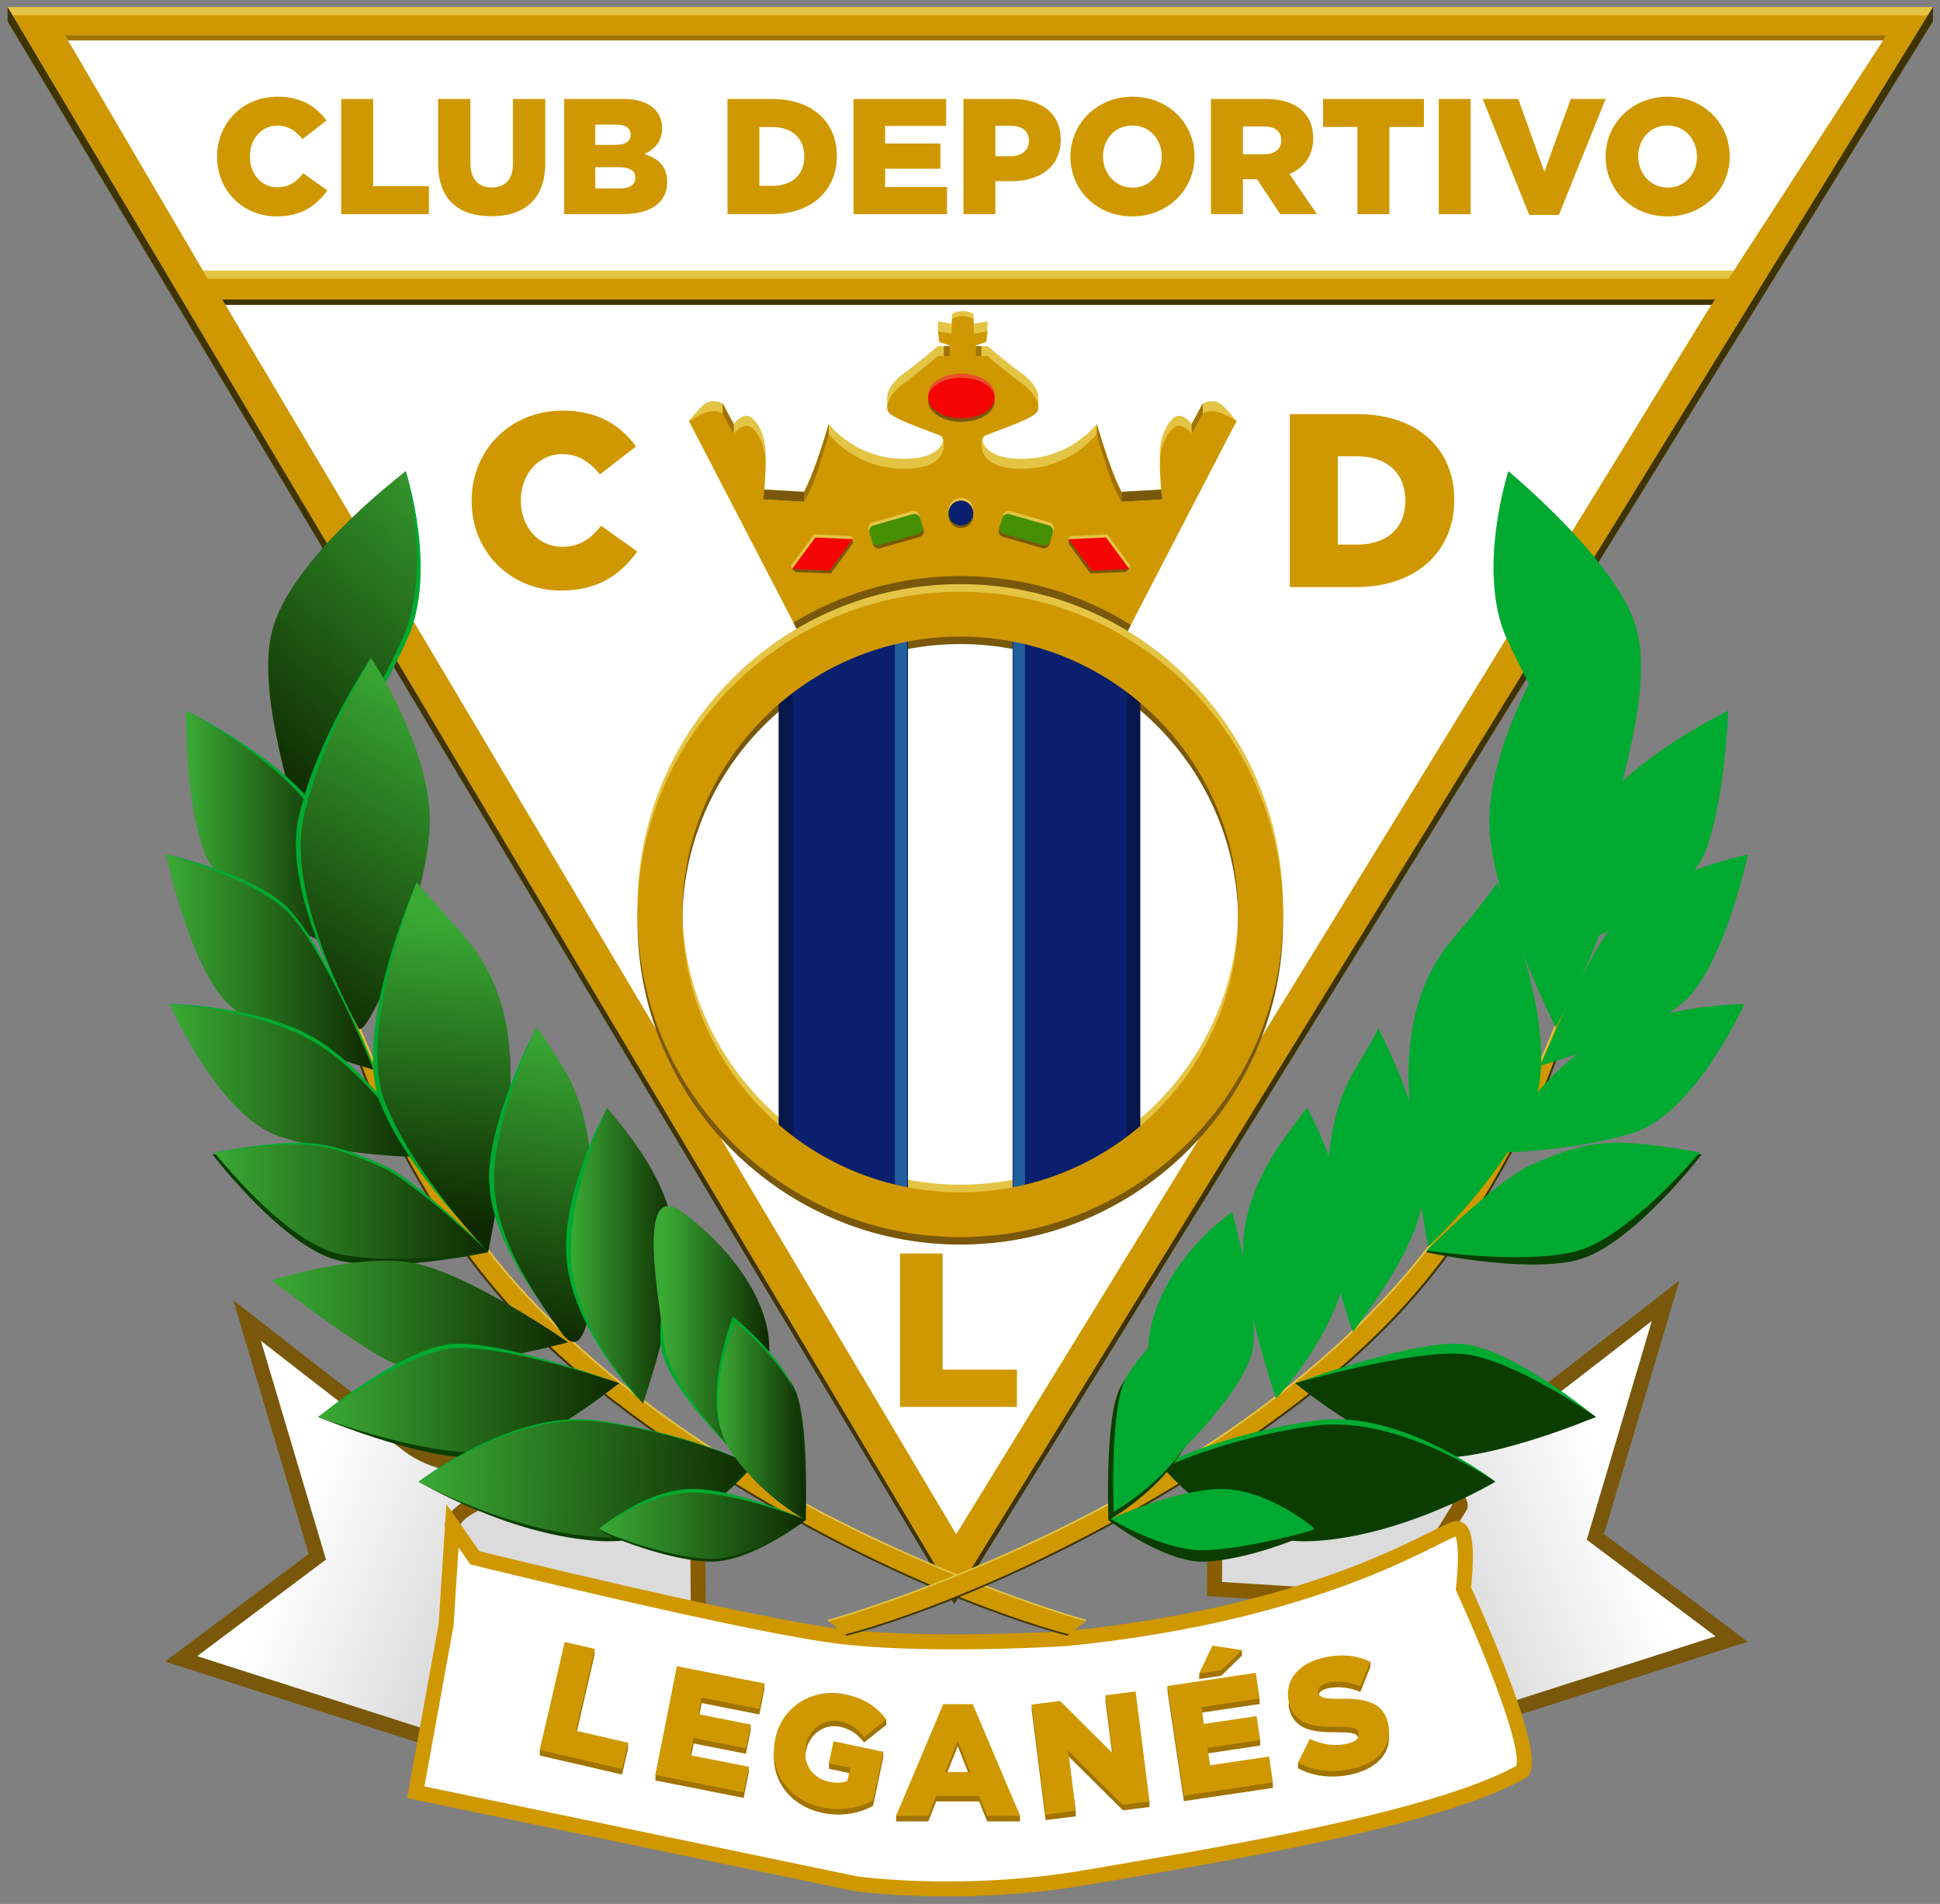
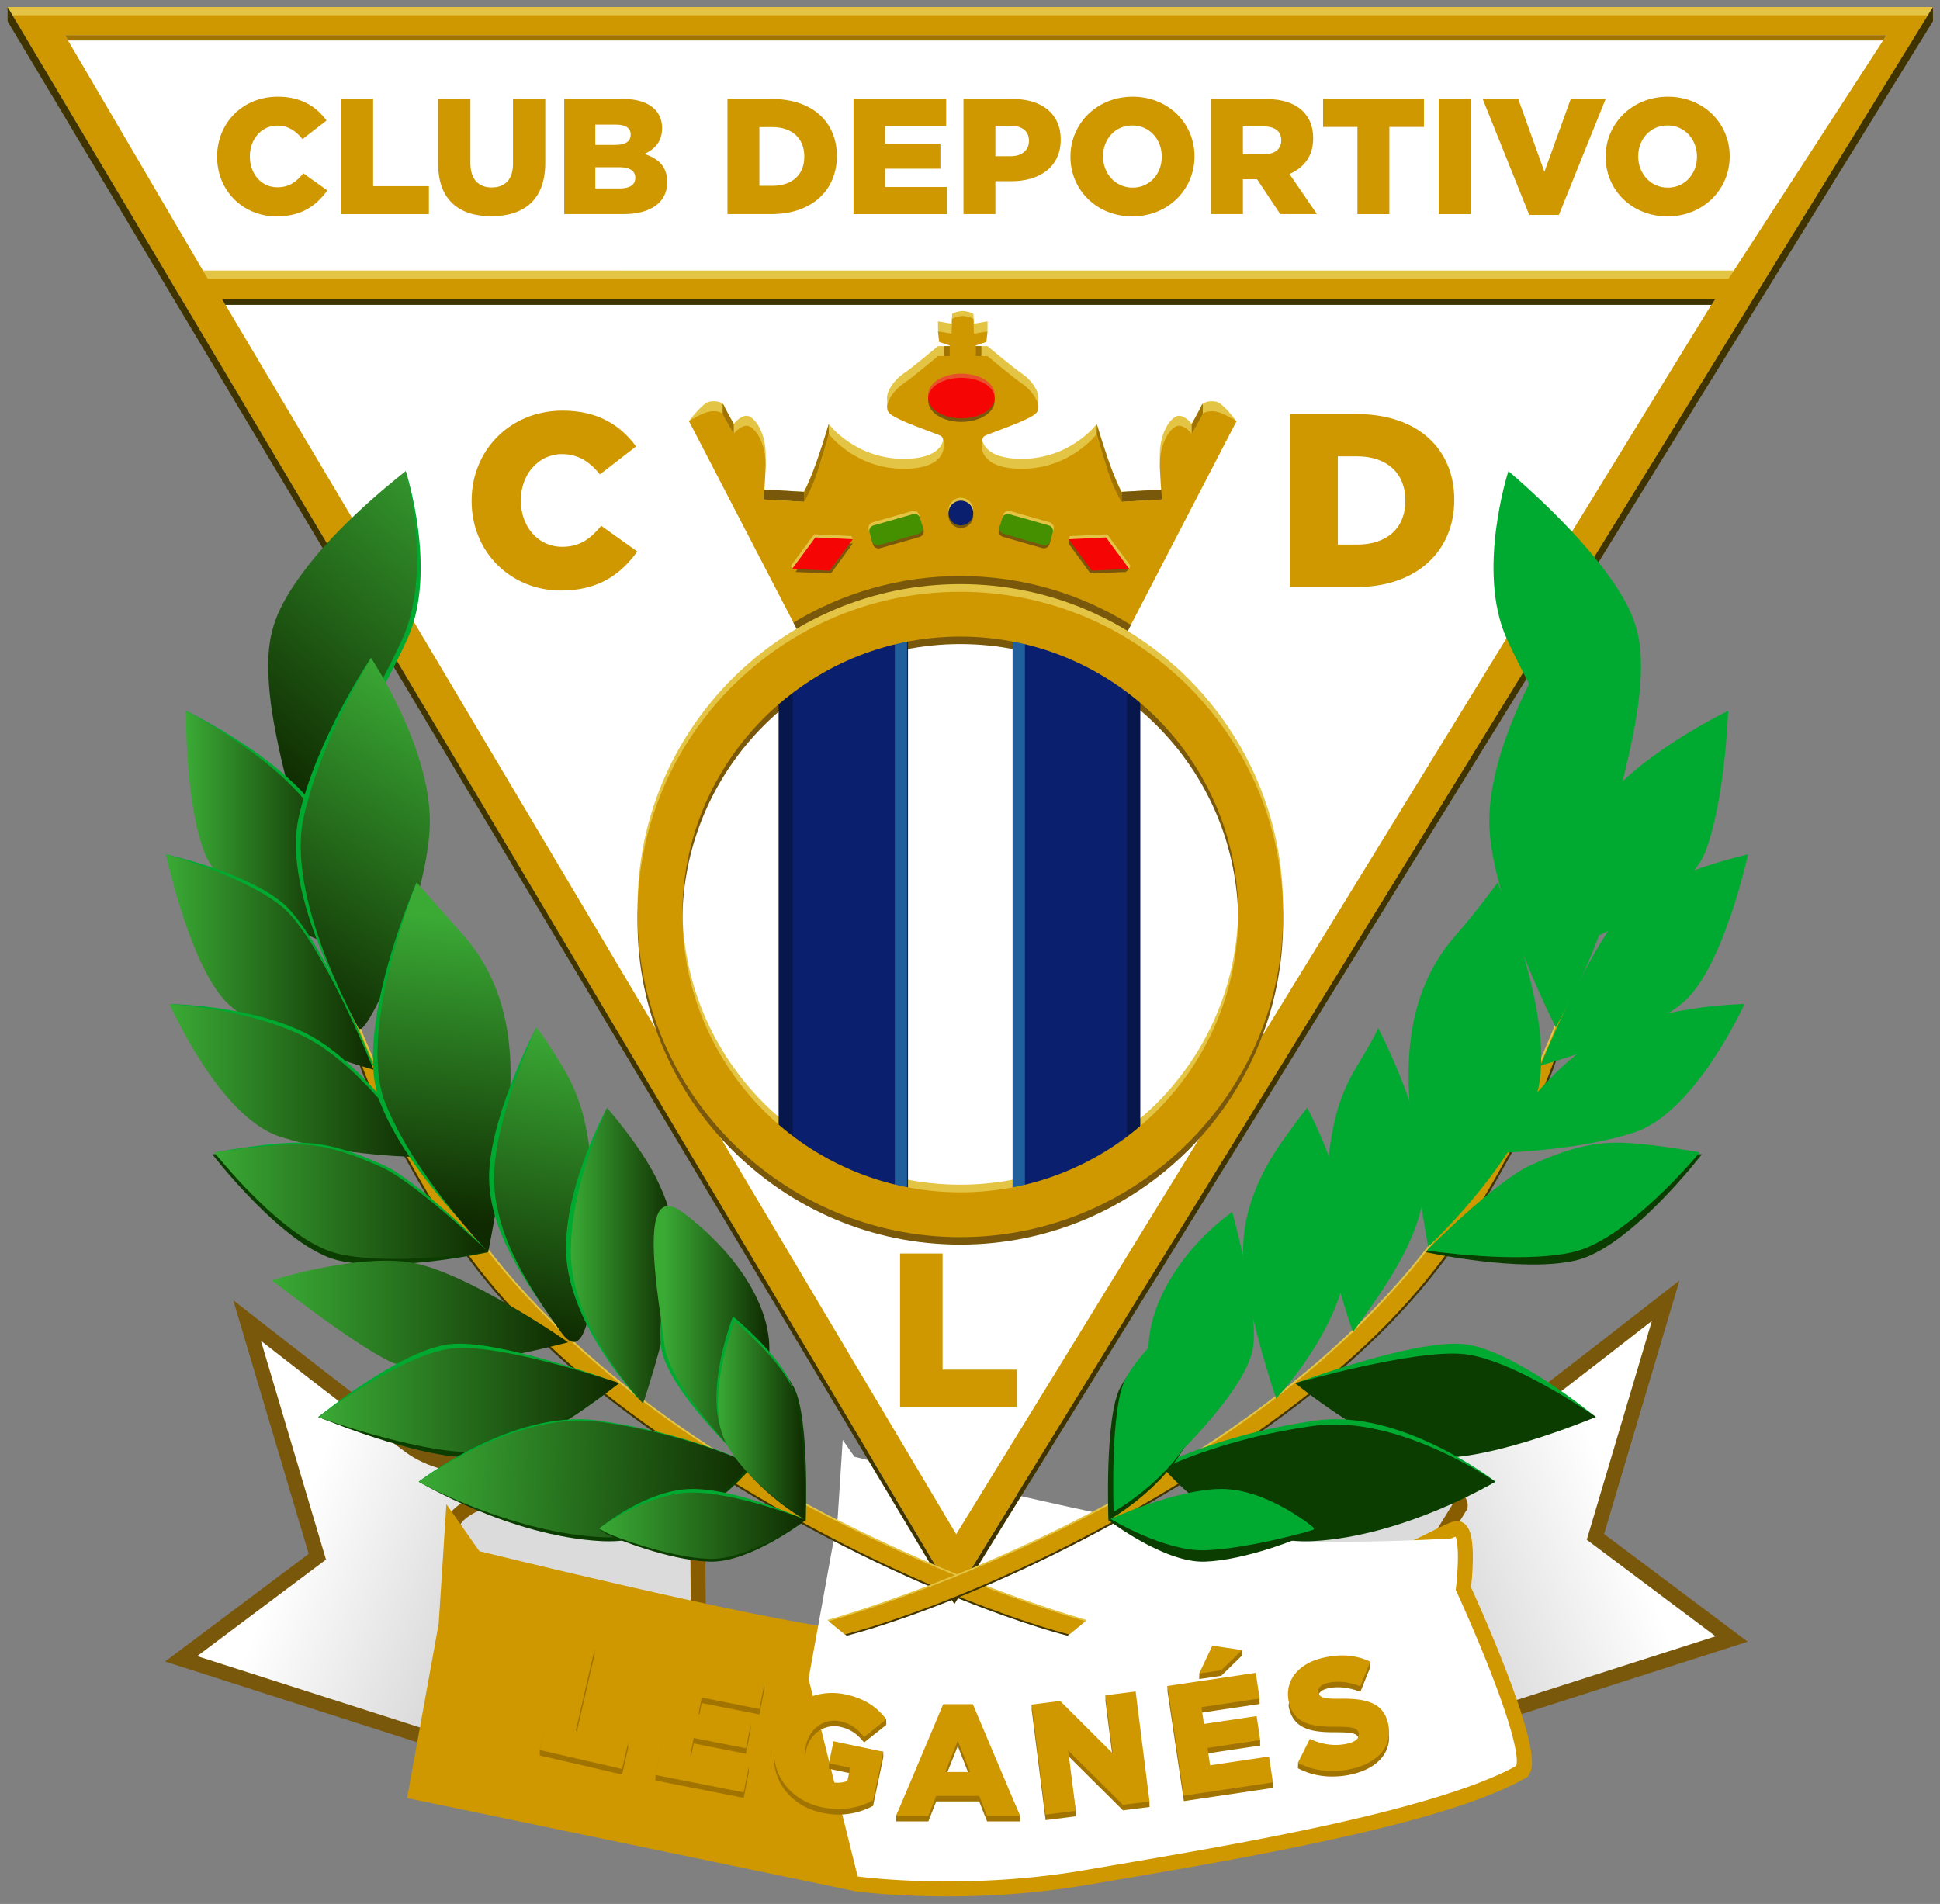
<svg xmlns="http://www.w3.org/2000/svg" xmlns:xlink="http://www.w3.org/1999/xlink" width="256.731" height="252" viewBox="0 0 256.731 252">
  <rect x="0" y="0" width="256.731" height="252" fill="#808080" stroke="none" />
  <linearGradient id="d" x1="0" x2="1" y1="0" y2="0" gradientTransform="matrix(52.154 -20.278 -20.282 -52.144 84.118 108.956)" gradientUnits="userSpaceOnUse" spreadMethod="pad">
    <stop offset="0" stop-color="#fff" />
    <stop offset="1" stop-color="#dadada" />
  </linearGradient>
  <linearGradient id="a">
    <stop offset="0" stop-color="#3aaa35" />
    <stop offset="1" stop-color="#0f2a00" />
  </linearGradient>
  <linearGradient xlink:href="#a" id="e" x1="0" x2="1" y1="0" y2="0" gradientTransform="matrix(-72.358 -86.229 -86.245 72.344 142.54 416.821)" gradientUnits="userSpaceOnUse" spreadMethod="pad" />
  <linearGradient xlink:href="#a" id="f" x1="0" x2="1" y1="0" y2="0" gradientTransform="matrix(44.647 0 0 -44.639 51.9 310.529)" gradientUnits="userSpaceOnUse" spreadMethod="pad" />
  <linearGradient xlink:href="#a" id="g" x1="0" x2="1" y1="0" y2="0" gradientTransform="matrix(60.344 0 0 -60.333 46.144 271.793)" gradientUnits="userSpaceOnUse" spreadMethod="pad" />
  <linearGradient xlink:href="#a" id="h" x1="0" x2="1" y1="0" y2="0" gradientTransform="matrix(73.868 0 0 -73.854 47.188 237.29)" gradientUnits="userSpaceOnUse" spreadMethod="pad" />
  <linearGradient xlink:href="#a" id="i" x1="0" x2="1" y1="0" y2="0" gradientTransform="matrix(86.127 0 0 -86.11 76.878 169.511)" gradientUnits="userSpaceOnUse" spreadMethod="pad" />
  <linearGradient xlink:href="#a" id="j" x1="0" x2="1" y1="0" y2="0" gradientTransform="matrix(87.536 0 0 -87.519 90.34 144.362)" gradientUnits="userSpaceOnUse" spreadMethod="pad" />
  <linearGradient xlink:href="#a" id="k" x1="0" x2="1" y1="0" y2="0" gradientTransform="matrix(97.76 -2.457 -2.457 -97.741 119.64 122.711)" gradientUnits="userSpaceOnUse" spreadMethod="pad" />
  <linearGradient xlink:href="#a" id="l" x1="0" x2="1" y1="0" y2="0" gradientTransform="matrix(-52.342 -87.71 -87.727 52.331 128.94 348.4)" gradientUnits="userSpaceOnUse" spreadMethod="pad" />
  <linearGradient xlink:href="#a" id="m" x1="0" x2="1" y1="0" y2="0" gradientTransform="matrix(-9.448 -87.196 -87.212 9.446 131.734 284.565)" gradientUnits="userSpaceOnUse" spreadMethod="pad" />
  <linearGradient xlink:href="#a" id="n" x1="0" x2="1" y1="0" y2="0" gradientTransform="matrix(-15.666 -88.279 -88.297 15.662 164.18 251.633)" gradientUnits="userSpaceOnUse" spreadMethod="pad" />
  <linearGradient xlink:href="#a" id="o" x1="0" x2="1" y1="0" y2="0" gradientTransform="matrix(30.604 0 0 -30.598 163.845 186.36)" gradientUnits="userSpaceOnUse" spreadMethod="pad" />
  <linearGradient xlink:href="#a" id="p" x1="0" x2="1" y1="0" y2="0" gradientTransform="matrix(30.703 0 0 -30.697 190.862 163.047)" gradientUnits="userSpaceOnUse" spreadMethod="pad" />
  <linearGradient xlink:href="#a" id="q" x1="0" x2="1" y1="0" y2="0" gradientTransform="matrix(25.408 0 0 -25.403 206.612 138.524)" gradientUnits="userSpaceOnUse" spreadMethod="pad" />
  <linearGradient xlink:href="#a" id="s" x1="0" x2="1" y1="0" y2="0" gradientTransform="matrix(60.145 0 0 -60.133 171.985 107.825)" gradientUnits="userSpaceOnUse" spreadMethod="pad" />
  <linearGradient xlink:href="#a" id="t" x1="0" x2="1" y1="0" y2="0" gradientTransform="matrix(79.566 0 0 -79.551 60.181 202.09)" gradientUnits="userSpaceOnUse" spreadMethod="pad" />
  <g transform="matrix(.455 0 0 -.455 1 251)">
    <use xlink:href="#c" width="100%" height="100%" transform="matrix(-1 0 0 1 551.928 5.77)" />
    <g id="c">
      <path fill="url(#d)" d="M90.096 98.81 50.484 69.105 121.976 46.2l20.735 78.915s-15.165-1.862-25.686 5.88c-10.526 7.732-47.356 36.512-47.356 36.512z" />
      <path fill="none" stroke="#79580b" stroke-miterlimit="10" stroke-width="4.349" d="M142.713 125.112s-15.164-1.856-25.69 5.881c-10.521 7.737-47.352 36.511-47.352 36.511L90.1 98.807 50.481 69.102l71.498-22.899z" />
      <path fill="#dbdbdb" d="m200.59 123.255.307-39.61-54.471-3.4-17.021 27.536s-.62 5.263 15.783 9.594 55.402 5.88 55.402 5.88" />
      <path fill="none" stroke="#875d00" stroke-miterlimit="10" stroke-width="4.349" d="m200.59 123.255.307-39.61-54.471-3.4-17.021 27.536s-.62 5.263 15.783 9.594 55.402 5.88 55.402 5.88z" />
    </g>
    <path fill="#cf9800" d="M276.809.023c-18.012-.241-30.22 1.471-30.22 1.471l-.071.01-130.305 27.098 9.174 50.666 2.246 34.834 3.553-5.07 6.025-8.604c.705-.174 19.663-4.86 42.549-10.096 23.307-5.333 49.993-11.056 62.865-12.57 25.91-3.053 65.139-.595 65.186-.592 38.615 3.85 65.916 11.947 84.021 18.988 9.056 3.523 15.806 6.779 20.56 9.135 2.378 1.178 4.25 2.129 5.717 2.799.734.335 1.364.601 1.963.797.6.195 1.128.406 2.069.25 1.269-.212 2.173-1.135 2.664-1.989s.744-1.755.935-2.726c.383-1.943.461-4.199.434-6.422-.05-4.11-.472-7.497-.541-8.076.352-.767 5.333-11.619 10.027-23.733 2.431-6.273 4.733-12.756 6.176-18.181.721-2.713 1.232-5.154 1.424-7.254s.24-3.894-.864-5.551l-.283-.426-.441-.254c-12.906-7.42-35.67-13.523-59.871-18.713s-49.753-9.362-67.688-12.453C300.511 1.017 287.615.168 276.81.023" />
-     <path fill="#fff" d="M266.96 4.428c12.106-.304 28.652.157 46.415 3.218 17.97 3.097 43.46 7.262 67.514 12.42 23.66 5.074 45.9 11.217 57.908 17.903.047.213.266.917.13 2.394-.154 1.694-.61 3.96-1.294 6.532-1.368 5.143-3.628 11.533-6.028 17.726-4.8 12.386-10.15 23.996-10.15 23.996l-.258.56.074.616s.503 4.13.553 8.262c.026 2.066-.075 4.14-.35 5.529-.103.525-.225.8-.331 1.057a16 16 0 0 1-1.227-.504c-1.318-.602-3.195-1.553-5.592-2.74-4.794-2.376-11.695-5.705-20.916-9.292-18.44-7.172-46.174-15.379-85.217-19.267l-.039-.004-.039-.002s-39.301-2.533-65.996.611c-13.432 1.58-39.978 7.308-63.328 12.65s-43.404 10.298-43.404 10.298l-.793.195-3.416 4.877-1.467-22.725-8.461-46.742L247.254 5.795c.089-.012 7.673-1.065 19.707-1.367" />
+     <path fill="#fff" d="M266.96 4.428c12.106-.304 28.652.157 46.415 3.218 17.97 3.097 43.46 7.262 67.514 12.42 23.66 5.074 45.9 11.217 57.908 17.903.047.213.266.917.13 2.394-.154 1.694-.61 3.96-1.294 6.532-1.368 5.143-3.628 11.533-6.028 17.726-4.8 12.386-10.15 23.996-10.15 23.996l-.258.56.074.616s.503 4.13.553 8.262c.026 2.066-.075 4.14-.35 5.529-.103.525-.225.8-.331 1.057a16 16 0 0 1-1.227-.504l-.039-.004-.039-.002s-39.301-2.533-65.996.611c-13.432 1.58-39.978 7.308-63.328 12.65s-43.404 10.298-43.404 10.298l-.793.195-3.416 4.877-1.467-22.725-8.461-46.742L247.254 5.795c.089-.012 7.673-1.065 19.707-1.367" />
    <g fill="#a17300">
      <path d="m162.04 72.411 8.67-.443.046-1.566-5.49-23.796 15.187-1.936.04-1.578-1.766-7.635-23.937 5.523.017 1.647zM194.672 65.368l25.436-3.463.023-1.567-1.465-7.413-16.777 3.315-.954-4.836 15.176-1.43.017-1.573-1.368-6.914-15.194 2.997-.993-5.018 16.999-1.8.006-1.555-1.477-7.459-25.68 5.07.023 1.606zM223.286 44.231l.017.091c1.942 9.196 10.686 14.89 20.423 12.835 5.143-1.084 9.169-2.48 11.82-5.654.023-.642.023-.84.029-1.6l-6.456-5.138c-1.856 2.367-3.838 3.917-6.994 4.58-4.554.96-8.875-2.082-9.89-6.907l-.018-.091c-1.084-5.137 1.703-9.542 6.711-10.598 2.163-.46 3.884-.352 5.326.238l.812 3.838-6.178 1.3.04 1.623 1.312 4.78 14.455-1.46.017-1.594-2.987-14.158c-3.929-2.089-8.976-3.24-14.744-2.02-9.834 2.071-15.71 10.376-13.695 19.935M279.966 34.585l-3.594 9.122-3.645-9.122zm-7.835 19.72h8.618l13.717-30.858.017-1.629h-9.59l-2.299 5.807h-12.49l-2.305-5.807h-9.357l.006 1.63zM297.872 54.192l-.006 1.595 8.284-.55 15.307-15.253-2.14 16.916.033 1.595 12.758-30.875.028-1.618-7.727-.976-15.931 15.826 2.18-15.94.034-1.617-8.778-1.107zM359.002 71.66l.023-1.607-6.018-5.88-6.427-.954.05 1.652zm-21.626-12.052-.011 1.601 26.764-3.633.028-1.618-16.913-2.52.727-4.876 16.334-3.054.023-1.64-15.318-2.277.755-5.063 18.225-3.332.034-1.635-25.896-3.854zM375.303 37.268l.045 1.652c3.724-1.714 10.861 3.077 14.495 3.945 2.373.568 3.44 1.669 3.117 3.014l-.023.091c-.318 1.345-1.51 1.771-6.058 1.777-7.046-.068-12.65.584-14.177 6.999l-.023.085c-1.385 5.83 15.932 12.466 23.625 13.368.125-.817.062-.755.04-1.521l-2.885-7.18c-3.36 1.379-6.745 1.662-9.527 1.004-2.106-.505-2.935-1.6-2.657-2.77l.023-.085c.34-1.437 1.567-1.806 6.194-1.749 7.551.142 12.587-1.124 13.984-6.993l.023-.091c1.527-6.409-2.629-11.427-10.254-13.243-5.558-1.323-11.219-.823-15.943 1.697" />
    </g>
    <path fill="#cf9800" d="m162.04 74.01 8.716-2.009-5.49-23.796 15.227-3.513-1.766-7.635-23.937 5.523zM194.672 66.967l25.459-5.029-1.465-7.413-16.777 3.315-.954-4.837L216.128 50l-1.368-6.914-15.193 2.998-.994-5.018 17.004-3.355-1.476-7.46-25.68 5.07zM223.286 45.832l.017.09c1.942 9.196 10.686 14.89 20.423 12.835 5.547-1.17 9.118-3.667 11.849-7.255l-6.456-5.137c-1.856 2.367-3.838 3.917-6.994 4.581-4.554.96-8.875-2.083-9.89-6.908l-.018-.091c-1.084-5.137 1.703-9.542 6.711-10.598 2.163-.46 3.884-.352 5.326.238l.812 3.838-6.178 1.3 1.352 6.403 14.472-3.054-2.987-14.157c-3.929-2.09-8.976-3.242-14.744-2.021-9.834 2.072-15.71 10.376-13.695 19.936M279.966 36.184l-3.594 9.123-3.645-9.123zm-7.835 19.72h8.618l13.734-32.486h-9.59l-2.299 5.807h-12.49l-2.305-5.807h-9.357zM297.872 55.792l8.278 1.044 15.307-15.253-2.14 16.916 8.783 1.107 4.036-32.004-7.727-.976-15.931 15.826 2.214-17.558-8.777-1.106zM350.402 72.933l8.624-1.277-6.018-5.88-6.433-.96zm-13.025-11.722 25.663 3.82 1.119-7.475-16.914-2.52.721-4.877 15.324 2.282 1.033-6.97-15.318-2.282.755-5.058 17.14 2.549 1.125-7.516-25.895-3.86zM375.303 38.868l3.463 6.936c3.724-1.72 7.443-2.208 11.077-1.34 2.373.568 3.44 1.67 3.117 3.015l-.023.09c-.318 1.346-1.51 1.772-6.058 1.777-7.046-.068-12.65.59-14.177 7l-.023.085c-1.385 5.83 2.226 11.143 9.76 12.936 5.337 1.272 9.845.83 13.905-1.09l-2.885-7.18c-3.36 1.38-6.745 1.663-9.527 1.005-2.106-.506-2.935-1.601-2.657-2.77l.023-.086c.34-1.436 1.567-1.805 6.194-1.748 7.551.142 12.588-1.124 13.984-6.994l.023-.09c1.527-6.41-2.629-11.427-10.254-13.244-5.558-1.322-11.219-.823-15.942 1.698" />
    <path fill="#fff" d="M549.847 545.86H9.755L276.96 94.687z" />
    <path fill="#cf9800" d="M56.875 472.865 16.66 541.45h529.855l-44.472-68.584zM275.91 105.352 62.552 464.351h433.819zM.002 549.6 275.286 87.137 559.999 549.6z" />
    <path fill="#e4c444" d="m.025 549.598 1.43-2.395H558.49l1.51 2.395zM56.797 472.952l1.436-2.412H500.5l1.618 2.395z" />
    <path fill="#a17300" d="m16.663 541.449.902-1.567h527.948l1.004 1.567z" />
    <path fill="#3f3400" d="m62.435 464.524.903-1.566H495.59l.999 1.566zM275.286 87.14l.091-2.13L560 545.47v4.127z" />
    <path fill="#3f3400" d="M275.374 85.01.023 545.42 0 549.596 275.317 87.105" />
    <g fill="#cf9800">
      <path d="M60.948 506.016v.096c0 9.764 7.466 17.416 17.612 17.416 6.841 0 11.247-2.872 14.216-6.937l-6.989-5.41c-1.913 2.345-4.116 3.929-7.324 3.929-4.69 0-7.988-4.02-7.988-8.901v-.097c0-5.023 3.298-8.946 7.988-8.946 3.497 0 5.553 1.624 7.563 4.065l6.989-4.979c-3.163-4.353-7.42-7.555-14.79-7.555-9.573 0-17.277 7.317-17.277 17.319M97.038 522.86h9.283v-25.363h16.227v-8.135h-25.51zM125.233 504.054v18.806h9.38v-18.613c0-4.836 2.441-7.13 6.177-7.13 3.775 0 6.217 2.197 6.217 6.892v18.851h9.385v-18.567c0-10.763-6.177-15.548-15.699-15.548-9.476 0-15.46 4.83-15.46 15.31M178.027 503.002h-7.08v-6.17h7.176c2.873 0 4.452 1.095 4.452 3.06v.096c0 1.816-1.437 3.014-4.548 3.014m3.208 9.52c0 1.867-1.488 2.872-4.213 2.872h-6.075v-5.887h5.837c2.821 0 4.45.96 4.45 2.923zm-19.338 10.336h17.186c4.207 0 7.176-1.05 9.14-2.963 1.34-1.39 2.153-3.162 2.153-5.455v-.097c0-3.877-2.203-6.176-5.167-7.464 4.065-1.34 6.648-3.639 6.648-8.186v-.096c0-5.74-4.69-9.23-12.683-9.23h-17.277zM218.666 514.677v-17.08h3.781c5.598 0 9.283 3.06 9.283 8.469v.096c0 5.36-3.685 8.515-9.283 8.515zm-9.283 8.18h12.968c11.917 0 18.855-6.886 18.855-16.553v-.096c0-9.667-7.035-16.842-19.048-16.842h-12.775zM246.047 522.86h26.946v-7.846h-17.76v-5.12h16.085v-7.323h-16.084v-5.313h17.997v-7.896h-27.184zM291.758 506.208c3.253 0 5.314 1.77 5.314 4.405v.09c0 2.873-2.06 4.354-5.36 4.354h-4.405v-8.85zm-13.734 16.649h14.404c8.425 0 13.882-4.354 13.882-11.722v-.096c0-7.942-6.081-12.103-14.359-12.103h-4.644v-9.57h-9.283zM335.697 506.016v.096c0 4.882-3.446 9.043-8.568 9.043s-8.516-4.115-8.516-8.946v-.097c0-4.836 3.492-9.042 8.613-9.042 5.07 0 8.47 4.115 8.47 8.946m-26.559 0v.096c0 9.616 7.75 17.416 18.089 17.416s17.992-7.703 17.992-17.319v-.097c0-9.615-7.75-17.415-18.089-17.415s-17.992 7.703-17.992 17.319M365.472 506.782c3.111 0 4.979 1.532 4.979 3.973v.091c0 2.68-1.964 4.025-5.03 4.025h-6.12v-8.09zm-15.46 16.076h15.84c5.121 0 8.664-1.34 10.912-3.588 1.965-1.964 2.97-4.496 2.97-7.8v-.096c0-5.166-2.731-8.566-6.893-10.337l7.994-11.67h-10.674l-6.75 10.143h-4.11v-10.144h-9.29zM392.613 514.725h-10.004v8.134h29.342v-8.134h-10.055v-25.363h-9.283zM416.257 522.86h9.282v-33.497h-9.282zM429.041 522.86h10.34l7.607-21.197 7.66 21.196h10.145l-13.592-33.735h-8.619zM491.36 506.016v.096c0 4.882-3.447 9.043-8.568 9.043s-8.517-4.115-8.517-8.946v-.097c0-4.836 3.492-9.042 8.613-9.042 5.07 0 8.471 4.115 8.471 8.946m-26.56 0v.096c0 9.616 7.75 17.416 18.09 17.416s17.991-7.703 17.991-17.319v-.097c0-9.615-7.75-17.415-18.088-17.415s-17.993 7.703-17.993 17.319M134.974 405.889v.142c0 14.668 11.22 26.174 26.464 26.174 10.287 0 16.902-4.314 21.359-10.428l-10.498-8.123c-2.879 3.526-6.183 5.898-11.003 5.898-7.046 0-12.008-6.045-12.008-13.374v-.147c0-7.55 4.962-13.442 12.008-13.442 5.251 0 8.34 2.44 11.36 6.108l10.504-7.476c-4.752-6.545-11.15-11.359-22.222-11.359-14.387 0-25.964 11.001-25.964 26.027M386.901 418.902v-25.669h5.684c8.414 0 13.95 4.604 13.95 12.727v.142c0 8.055-5.536 12.8-13.95 12.8zm-13.95 12.296h19.486c17.907 0 28.337-10.354 28.337-24.88v-.142c0-14.526-10.572-25.312-28.621-25.312h-19.202zM259.583 187.008h12.366v-33.78h21.614V142.39h-33.98z" />
    </g>
    <path fill="#e4c444" d="M255.841 436.405v-3.247l2.197-.046zM299.805 436.405v-3.247l-2.197-.046z" />
    <path fill="#e4c444" d="M357.414 429.109s-3.9 5.381-5.962 5.722c-2.06.34-3.946-.17-4.292-1.374-.34-1.198-2.748-5.149-2.748-5.149s-1.715 2.401-3.776 2.401c-2.055 0-5.836-4.802-5.49-12.352.34-7.555.687-9.099.687-9.099l-11.843-.687s-3.952 8.242-5.15 12.528c-1.204 4.292-2.06 7.21-2.06 7.21s-7.552-10.128-21.803-10.128c-14.245 0-11.843 8.754-10.98 9.44.857.687 13.387 4.638 15.272 6.869 1.891 2.23-1.544 6.693-4.116 8.407-2.577 1.714-10.129 8.066-10.129 8.066h-3.435v3.088l3.418 1.204.017 2.917-3.946-.687-.176 2.839s-.96.68-2.742.828v.029c-.125 0-.233-.011-.346-.011-.114 0-.222.01-.34.01v-.028c-1.79-.147-2.749-.828-2.749-.828l-.17-2.839-3.952.687.029-2.94 3.406-1.18v-3.089h-3.435s-7.55-6.352-10.123-8.066c-2.577-1.714-6.012-6.176-4.122-8.407s14.421-6.182 15.279-6.869c.857-.686 3.259-9.44-10.987-9.44s-21.801 10.127-21.801 10.127-.858-2.917-2.056-7.209c-1.203-4.286-5.15-12.528-5.15-12.528l-11.848.687s.346 1.544.687 9.1c.346 7.55-3.43 12.351-5.49 12.351-2.062 0-3.776-2.4-3.776-2.4s-2.402 3.95-2.748 5.148c-.34 1.203-2.231 1.714-4.292 1.374s-5.973-5.666-5.973-5.666l31.72-58.348 47.89 4.093 47.891-4.093z" />
    <path fill="#79580b" d="M323.989 408.573v-2.9l11.843.687v2.9zM219.797 409.26v-2.901l11.844-.687v2.9z" />
    <path fill="#cf9800" d="M357.46 429.186s-3.946 2.401-6.007 2.747c-2.06.34-3.946-.17-4.292-1.373-.34-1.204-2.748-5.149-2.748-5.149s-1.715 2.401-3.776 2.401-5.836-4.802-5.49-12.358c.34-7.55.687-9.093.687-9.093l-11.843-.687s-3.952 8.236-5.15 12.528c-1.203 4.291-2.06 7.209-2.06 7.209s-7.552-10.127-21.803-10.127c-14.245 0-11.843 8.753-10.986 9.44.863.687 13.394 4.632 15.279 6.863 1.89 2.23-1.545 6.693-4.122 8.413-2.572 1.714-10.123 8.066-10.123 8.066h-3.435v3.088l3.088 1.027.347 3.088-3.952-.687-.17 4.292s-.96.681-2.748.829v.028c-.12 0-.227-.011-.341-.011s-.221.011-.34.011v-.028c-1.79-.148-2.749-.83-2.749-.83l-.17-4.29-3.952.686.347-3.088 3.088-1.027v-3.088h-3.435s-7.55-6.352-10.128-8.066c-2.572-1.72-6.007-6.182-4.117-8.413 1.885-2.23 14.416-6.176 15.279-6.863.857-.687 3.259-9.44-10.986-9.44-14.251 0-21.802 10.127-21.802 10.127s-.858-2.918-2.061-7.21c-1.198-4.29-5.15-12.527-5.15-12.527l-11.843.687s.346 1.544.687 9.093c.346 7.556-3.43 12.358-5.49 12.358s-3.776-2.401-3.776-2.401-2.407 3.945-2.748 5.149c-.346 1.203-2.231 1.714-4.292 1.373-2.061-.346-6.007-2.747-6.007-2.747l31.755-61.266 47.89 4.087 47.89-4.087z" />
    <path fill="#79580b" d="m229.925 367.919 47.89 4.087 47.89-4.087 1.005 1.936c-14.404 9.003-31.402 14.225-49.61 14.225-17.749 0-34.361-4.95-48.532-13.544zM267.763 435.02c0 3.367 4.332 6.097 9.669 6.097 5.342 0 9.669-2.73 9.669-6.096s-4.327-6.097-9.67-6.097c-5.336 0-9.668 2.73-9.668 6.097" />
    <path fill="#e4c444" d="M277.102 368.692c-44.575 0-80.843-36.256-80.843-80.827 0-44.567 36.268-80.828 80.843-80.828s80.843 36.261 80.843 80.828c0 44.571-36.268 80.827-80.843 80.827m0-174.688c-51.763 0-93.879 42.108-93.879 93.86 0 51.759 42.116 93.867 93.879 93.867 51.768 0 93.879-42.108 93.879-93.866 0-51.753-42.11-93.861-93.88-93.861" />
    <path fill="#79580b" d="M277.102 364.296c-44.575 0-80.843-36.256-80.843-80.827 0-44.566 36.268-80.828 80.843-80.828s80.843 36.262 80.843 80.828c0 44.571-36.268 80.827-80.843 80.827m0-174.688c-51.763 0-93.879 42.108-93.879 93.86 0 51.759 42.116 93.867 93.879 93.867 51.768 0 93.879-42.108 93.879-93.866 0-51.753-42.11-93.861-93.88-93.861" />
    <path fill="#0b1f6f" d="m261.89 197.817-36.944 13.901V359.67l36.944 12.682zM329.256 214.369l-36.944-16.553v174.535l36.944-12.414z" />
    <path fill="#07174c" d="M329.458 214.105h-3.884v135.753h3.884zM228.38 214.105h-4.117v135.753h4.117z" />
    <path fill="#205f9b" d="M261.61 199.897h-3.542v166.037h3.543zM295.892 199.897h-3.43v166.071h3.43z" />
    <path fill="#cf9800" d="M277.102 366.469c-44.575 0-80.843-36.256-80.843-80.828 0-44.566 36.268-80.827 80.843-80.827s80.843 36.261 80.843 80.827c0 44.572-36.268 80.828-80.843 80.828m0-174.689c-51.763 0-93.879 42.109-93.879 93.861 0 51.758 42.116 93.867 93.879 93.867 51.768 0 93.879-42.109 93.879-93.867 0-51.752-42.11-93.86-93.88-93.86" />
    <path fill="#a17300" d="M207.987 434.173v-2.912s.414-.755.908-1.743c.494-.993 2.322-4.11 2.322-4.11v2.9l-2.526 4.667s-.471 1.147-.704 1.198M347.628 434.173v-2.912s-.414-.755-.908-1.743c-.494-.993-2.322-4.11-2.322-4.11v2.9l2.526 4.667s.471 1.147.704 1.198" />
    <path fill="#e94f2b" d="M267.763 436.862c0 3.366 4.332 6.097 9.669 6.097 5.342 0 9.669-2.73 9.669-6.097 0-3.366-4.327-6.096-9.67-6.096-5.336 0-9.668 2.73-9.668 6.096" />
    <path fill="#a17300" d="M238.85 428.309v-2.9s-2.958-10.94-4.894-15.157c-1.913-4.172-2.316-4.575-2.316-4.575v2.895s2.265 3.343 7.21 19.737M316.789 428.309v-2.9s2.958-10.94 4.894-15.157c1.913-4.172 2.316-4.575 2.316-4.575v2.895s-2.265 3.343-7.21 19.737" />
    <path fill="#f50605" d="M267.763 435.868c0 3.252 4.332 5.886 9.669 5.886 5.342 0 9.669-2.634 9.669-5.886s-4.327-5.893-9.67-5.893c-5.336 0-9.668 2.64-9.668 5.893" />
    <path fill="#79580b" d="M273.684 401.665a3.594 3.594 0 0 0 7.188 0 3.594 3.594 0 0 0-7.188 0M252.155 397.904l11.457 3.27a1.7 1.7 0 0 0 2.1-1.17l.705-2.457a1.7 1.7 0 0 0-1.17-2.1l-11.457-3.27a1.7 1.7 0 0 0-2.101 1.17l-.704 2.457a1.7 1.7 0 0 0 1.17 2.1M229.186 385.254l5.752 8.798 10.884-.522-6.336-8.685zM302.586 397.942l-11.457 3.27a1.7 1.7 0 0 1-2.1-1.17l-.705-2.458a1.7 1.7 0 0 1 1.17-2.1l11.457-3.27a1.7 1.7 0 0 1 2.1 1.17l.705 2.458a1.7 1.7 0 0 1-1.17 2.1" />
    <path fill="#e4c444" d="M273.684 403.255a3.594 3.594 0 0 0 7.188 0 3.594 3.594 0 0 0-7.188 0M251.617 399.7l11.458 3.27a1.7 1.7 0 0 0 2.1-1.17l.705-2.457a1.7 1.7 0 0 0-1.17-2.1l-11.457-3.27a1.7 1.7 0 0 0-2.101 1.17l-.704 2.457a1.7 1.7 0 0 0 1.17 2.1M227.835 387.07l6.745 9.15 10.884-.523-6.745-9.15zM303.08 399.718l-11.457 3.27a1.7 1.7 0 0 1-2.1-1.17l-.705-2.458a1.7 1.7 0 0 1 1.17-2.1l11.457-3.27a1.7 1.7 0 0 1 2.1 1.17l.705 2.458a1.7 1.7 0 0 1-1.17 2.1" />
    <path fill="#e4c444" d="m227.835 387.07.357-.91.835.813-.159.363zM245.465 395.7l.357-.908-1.016-.216-.386.454z" />
-     <path fill="#79580b" d="m229.21 385.254-1.017.908 17.629 8.634v-1.266z" />
    <path fill="#0b1f6f" d="M273.684 402.413a3.594 3.594 0 0 0 7.188 0 3.594 3.594 0 0 0-7.188 0" />
    <path fill="#449001" d="m251.868 398.81 11.458 3.27a1.7 1.7 0 0 0 2.1-1.17l.705-2.457a1.7 1.7 0 0 0-1.17-2.1l-11.457-3.27a1.7 1.7 0 0 0-2.101 1.17l-.704 2.457a1.7 1.7 0 0 0 1.17 2.1" />
    <path fill="#f50605" d="m228.193 386.163 6.745 9.15 10.884-.522-6.745-9.15z" />
    <path fill="#79580b" d="m325.237 385.254-5.751 8.798-10.884-.522 6.336-8.685z" />
    <path fill="#e4c444" d="m326.589 387.07-6.745 9.15-10.884-.523 6.745-9.15z" />
    <path fill="#e4c444" d="m326.589 387.07-.358-.91-.834.813.159.363zM308.96 395.7l-.358-.908 1.016-.216.386.454z" />
    <path fill="#79580b" d="m325.214 385.254 1.017.908-17.63 8.634v-1.266z" />
    <path fill="#f50605" d="m326.23 386.163-6.744 9.15-10.884-.522 6.745-9.15z" />
    <path fill="#449001" d="m302.825 398.81-11.458 3.27a1.7 1.7 0 0 1-2.1-1.17l-.704-2.457a1.7 1.7 0 0 1 1.17-2.1l11.457-3.27a1.7 1.7 0 0 1 2.1 1.17l.704 2.457a1.7 1.7 0 0 1-1.17 2.1" />
    <path fill="#a17300" d="M283.23 448.061h-1.64v2.901h1.64zM274.039 450.962h-1.72v-2.9h1.72z" />
    <g id="u">
      <path fill="#3f3400" d="m308.28 75.83 4.708 3.848s-123.26 33.81-180.61 116.817c-57.35 83.013-38.09 122.81-38.09 122.81s-5.133-55.198 13.7-90.29c18.826-35.086 33.338-64.008 92.867-102.693 59.922-38.94 107.426-50.492 107.426-50.492" />
      <path fill="#e4c444" d="m309.186 76.554 4.707 3.849s-123.26 33.809-180.61 116.816c-57.349 83.013-38.09 122.81-38.09 122.81s-5.133-55.197 13.7-90.29c18.827-35.086 33.338-64.007 92.868-102.693 59.921-38.94 107.425-50.492 107.425-50.492" />
      <path fill="#cf9800" d="m308.778 76.2 4.706 3.848s-123.26 33.81-180.61 116.817c-57.349 83.013-38.084 122.81-38.084 122.81s-5.139-55.198 13.694-90.29c18.827-35.086 33.339-64.008 92.868-102.693C261.273 87.752 308.778 76.2 308.778 76.2" />
      <path fill="#00aa30" d="M86.127 311.76s-7 22.933-8.449 38.385c-1.453 15.451.483 23.177 11.344 37.175 10.867 14.004 26.804 27.281 26.804 27.281s9.414-28.973.483-48.766c-8.937-19.794-30.182-54.075-30.182-54.075" />
      <path fill="url(#e)" d="M87.576 387.317c-10.867-13.998-12.798-21.724-11.35-37.175 1.448-15.452 8.448-38.385 8.448-38.385s21.246 34.28 30.188 54.08c8.93 19.794.931 48.727.931 48.727s-17.35-13.243-28.217-27.247" />
      <path fill="#00aa30" d="M96.309 276.612s-31.942 12.283-37.733 27.201c-5.792 14.912-6.672 41.058-6.672 41.058s31.943-15.264 40.72-33.162c8.772-17.903 3.685-35.098 3.685-35.098" />
      <path fill="url(#f)" d="M57.342 303.458c5.797-14.912 37.74-27.201 37.74-27.201s5.086 17.2-3.685 35.097C82.619 329.258 51.909 344.8 51.909 344.8s-.358-26.424 5.433-41.342" />
      <path fill="#00aa30" d="M106.488 241.691s-15.619 38.782-27.03 47.728c-11.407 8.952-33.345 13.692-33.345 13.692s7.017-32.288 18.43-42.642c11.405-10.354 41.945-18.778 41.945-18.778" />
      <path fill="url(#g)" d="M46.14 303.118s6.995-33.525 18.402-43.88c11.406-10.353 41.946-18.772 41.946-18.772s-15.62 38.777-27.031 47.728c-11.4 8.947-33.316 14.924-33.316 14.924" />
      <path fill="#00aa30" d="M121.056 216.247s-14.04 21.934-30.188 32.464c-16.147 10.53-43.7 10.882-43.7 10.882s14.216-31.59 32.118-37.38c17.901-5.79 41.77-5.966 41.77-5.966" />
      <path fill="url(#h)" d="M47.185 259.556s14.194-32.781 32.101-38.571c17.896-5.79 41.765-5.966 41.765-5.966s-14.035 21.934-30.182 32.458c-16.147 10.53-43.684 12.08-43.684 12.08" />
      <path fill="#0b3d00" d="M139.84 187.395s-20.979 18.307-31.159 22.865c-10.18 4.564-17.725 6.846-26.855 6.494-9.123-.352-22.267-.885-22.267-.885s20.865-27.19 36.66-30.875 43.621 2.401 43.621 2.401" />
      <path fill="#00aa30" d="M139.592 187.89s-20.11 20.287-30.29 24.846c-10.18 4.564-17.725 6.846-26.854 6.494-9.124-.352-22.29-2.805-22.29-2.805s20.887-25.271 36.682-28.955 42.752.42 42.752.42" />
      <path fill="url(#i)" d="M76.879 179.234s23.454-18.454 34.474-23.705c11.026-5.256 51.65 5.637 51.65 5.637-.256.38-30.37 21.02-46.267 23.325-2.101.3-4.35.437-6.66.437-15.154 0-33.197-5.694-33.197-5.694" />
      <path fill="#00aa30" d="M177.709 149.287s-21.234-14.51-36.49-18.222c-15.25-3.718-50.843 8.373-50.843 8.373s24.056 19.817 38.54 21.224 48.793-11.375 48.793-11.375" />
      <path fill="#0b3d00" d="M177.848 149.287s-21.376-17.404-36.626-21.122-50.848 11.307-50.848 11.307 24.061 16.882 38.545 18.29c14.483 1.413 48.929-8.475 48.929-8.475" />
      <path fill="url(#j)" d="M129.556 159.429c-14.484-1.408-39.215-19.993-39.215-19.993s36.274-13.322 51.518-9.61c15.256 3.724 36.013 19.482 36.013 19.482s-30.046 10.246-45.63 10.246c-.949 0-1.846-.046-2.686-.125" />
      <path fill="#00aa30" d="M213.273 127.073s-16.942 7.987-41.69 11.381c-24.75 3.395-52.007-17.813-52.007-17.813s25.48-14.287 52.17-15.718c26.691-1.425 45.08 23.07 45.08 23.07z" />
      <path fill="#0b3d00" d="M214.116 125.506s-16.942 7.986-41.69 11.381c-24.75 3.395-52.762-16.274-52.762-16.274s26.236-15.827 52.926-17.257c26.69-1.425 45.08 23.07 45.08 23.07z" />
      <path fill="url(#k)" d="M119.586 120.579s26.23-14.645 52.915-16.076c26.69-1.425 45.08 23.07 45.08 23.07l-3.549-.92s-16.947 7.987-41.69 11.381a41.5 41.5 0 0 1-5.632.37c-23.176.005-47.124-17.825-47.124-17.825" />
      <path fill="#0b3d00" d="M232.198 109.489s-16.181-12.494-28.025-12.114-27.95 6.88-30.068 8.084c-1.238.698-2.095 1.52-2.095 1.52s14.319 10.196 27.547 10.071c13.235-.125 32.64-7.561 32.64-7.561" />
      <path fill="#00aa30" d="M231.534 109.801s-15.625-9.491-27.469-9.11-29.33 5.205-31.363 5.897c-.738.256.176 1.016.176 1.016s13.366 11.041 26.6 10.916 32.056-8.719 32.056-8.719M102.047 252.797s19.332 37.959 19.332 59.927-15.698 47.557-15.698 47.557-15.931-23.654-21.002-46.348c-5.075-22.69 15.194-56.788 17.368-61.136" />
      <path fill="url(#l)" d="M86.128 313.937c-5.07-22.694 13.745-56.98 15.92-61.329s20.78 38.146 20.78 60.114-17.095 47.507-17.095 47.507-14.535-23.603-19.605-46.292" />
      <path fill="#00aa30" d="M139.134 188.994s6.399 33.054 5.672 53.33c-.727 20.277-8.448 31.386-14.006 37.658-5.553 6.278-11.85 14.946-11.85 14.946s-18.815-42.948-10.605-63.95c8.21-21.004 30.79-41.984 30.79-41.984" />
      <path fill="url(#m)" d="M109.798 230.981c8.21-21.003 29.977-43.556 29.977-43.556s7.205 34.621 6.478 54.898c-.72 20.276-8.448 31.385-14 37.658-5.553 6.278-13.28 14.968-13.28 14.968s-17.39-42.97-9.175-63.968" />
      <path fill="#00aa30" d="M161.03 164.176s9.18 24.766 7.914 41.79c-1.266 17.018-3.077 25.709-9.238 35.847-6.154 10.138-5.972 10.842-5.972 10.842s-12.315-23.336-13.587-40.9c-1.266-17.562 11.287-34.183 20.882-47.58" />
      <path fill="url(#n)" d="M141.598 211.76c-1.266-17.568 9.833-34.303 19.434-47.7s10.629 24.881 9.363 41.905c-1.267 17.018-3.083 25.709-9.238 35.847s-7.426 10.865-7.426 10.865-10.861-23.36-12.133-40.917" />
      <path fill="#00aa30" d="M183.384 144.826s9.805 28.637 9.612 43.442c-.193 14.798-7.88 26.52-12.303 32.674-4.423 6.147-6.342 8.458-6.342 8.458s-14.42-26.334-11.537-46.133c2.885-19.8 20.57-38.441 20.57-38.441" />
      <path fill="url(#o)" d="M164.263 181.823c2.884-19.806 20.57-38.447 20.57-38.447s9.805 28.643 9.612 43.442c-.188 14.799-7.88 26.526-12.304 32.674-4.422 6.153-7.79 9.849-7.79 9.849s-12.972-27.724-10.088-47.518" />
      <path fill="#00aa30" d="M196.153 199.106s-7.528-26.764-6.126-39.02c1.402-12.25 23.534-33.105 23.534-33.105s7.63 19.805 6.932 33.457c-.704 13.652-10.685 28.69-24.34 38.668" />
      <path fill="url(#p)" d="M191.055 160.422c1.408-12.255 22.415-33.434 22.415-33.434s8.75 20.129 8.051 33.786c-.698 13.647-11.724 28.354-25.384 38.328s-6.478-26.424-5.082-38.68" />
      <path fill="#0b3d00" d="M232.154 109.402s1.175 29.989-3.447 38.663c-4.627 8.668-16.187 18.108-16.187 18.108s-9.254-23.507-2.123-36.03c7.131-12.521 21.757-20.741 21.757-20.741" />
      <path fill="#00aa30" d="M230.638 111.872s1.158 30.057-3.47 38.73c-4.627 8.669-16.186 18.109-16.186 18.109s-9.255-23.507-2.124-36.03c7.132-12.521 21.78-20.81 21.78-20.81" />
      <path fill="url(#q)" d="M209.309 131.228c7.136-12.522 22.71-21.44 22.71-21.44s.221 30.693-4.4 39.36c-4.627 8.674-16.187 18.114-16.187 18.114s-9.249-23.506-2.123-36.034" />
      <path fill="url(#s)" d="M199.231 117.468c-13.166 0-27.247-10.467-27.247-10.467s-.022 0 2.027-1.124c1.88-1.033 18.27-7.311 30.12-7.686 11.849-.38 28.002 11.393 28.002 11.393s-19.43 7.76-32.664 7.884z" />
      <path fill="url(#t)" d="M81.75 218.703c-9.13-.346-21.569-2.282-21.569-2.282s20.161-25.794 35.956-29.478c15.801-3.684 43.61.573 43.61.573s-20.967 20.135-31.147 24.699c-9.499 4.257-16.704 6.522-25.038 6.522-.597 0-1.198-.012-1.812-.034" />
    </g>
    <use xlink:href="#u" width="100%" height="100%" transform="matrix(-1 0 0 1 552.343 0)" />
  </g>
</svg>